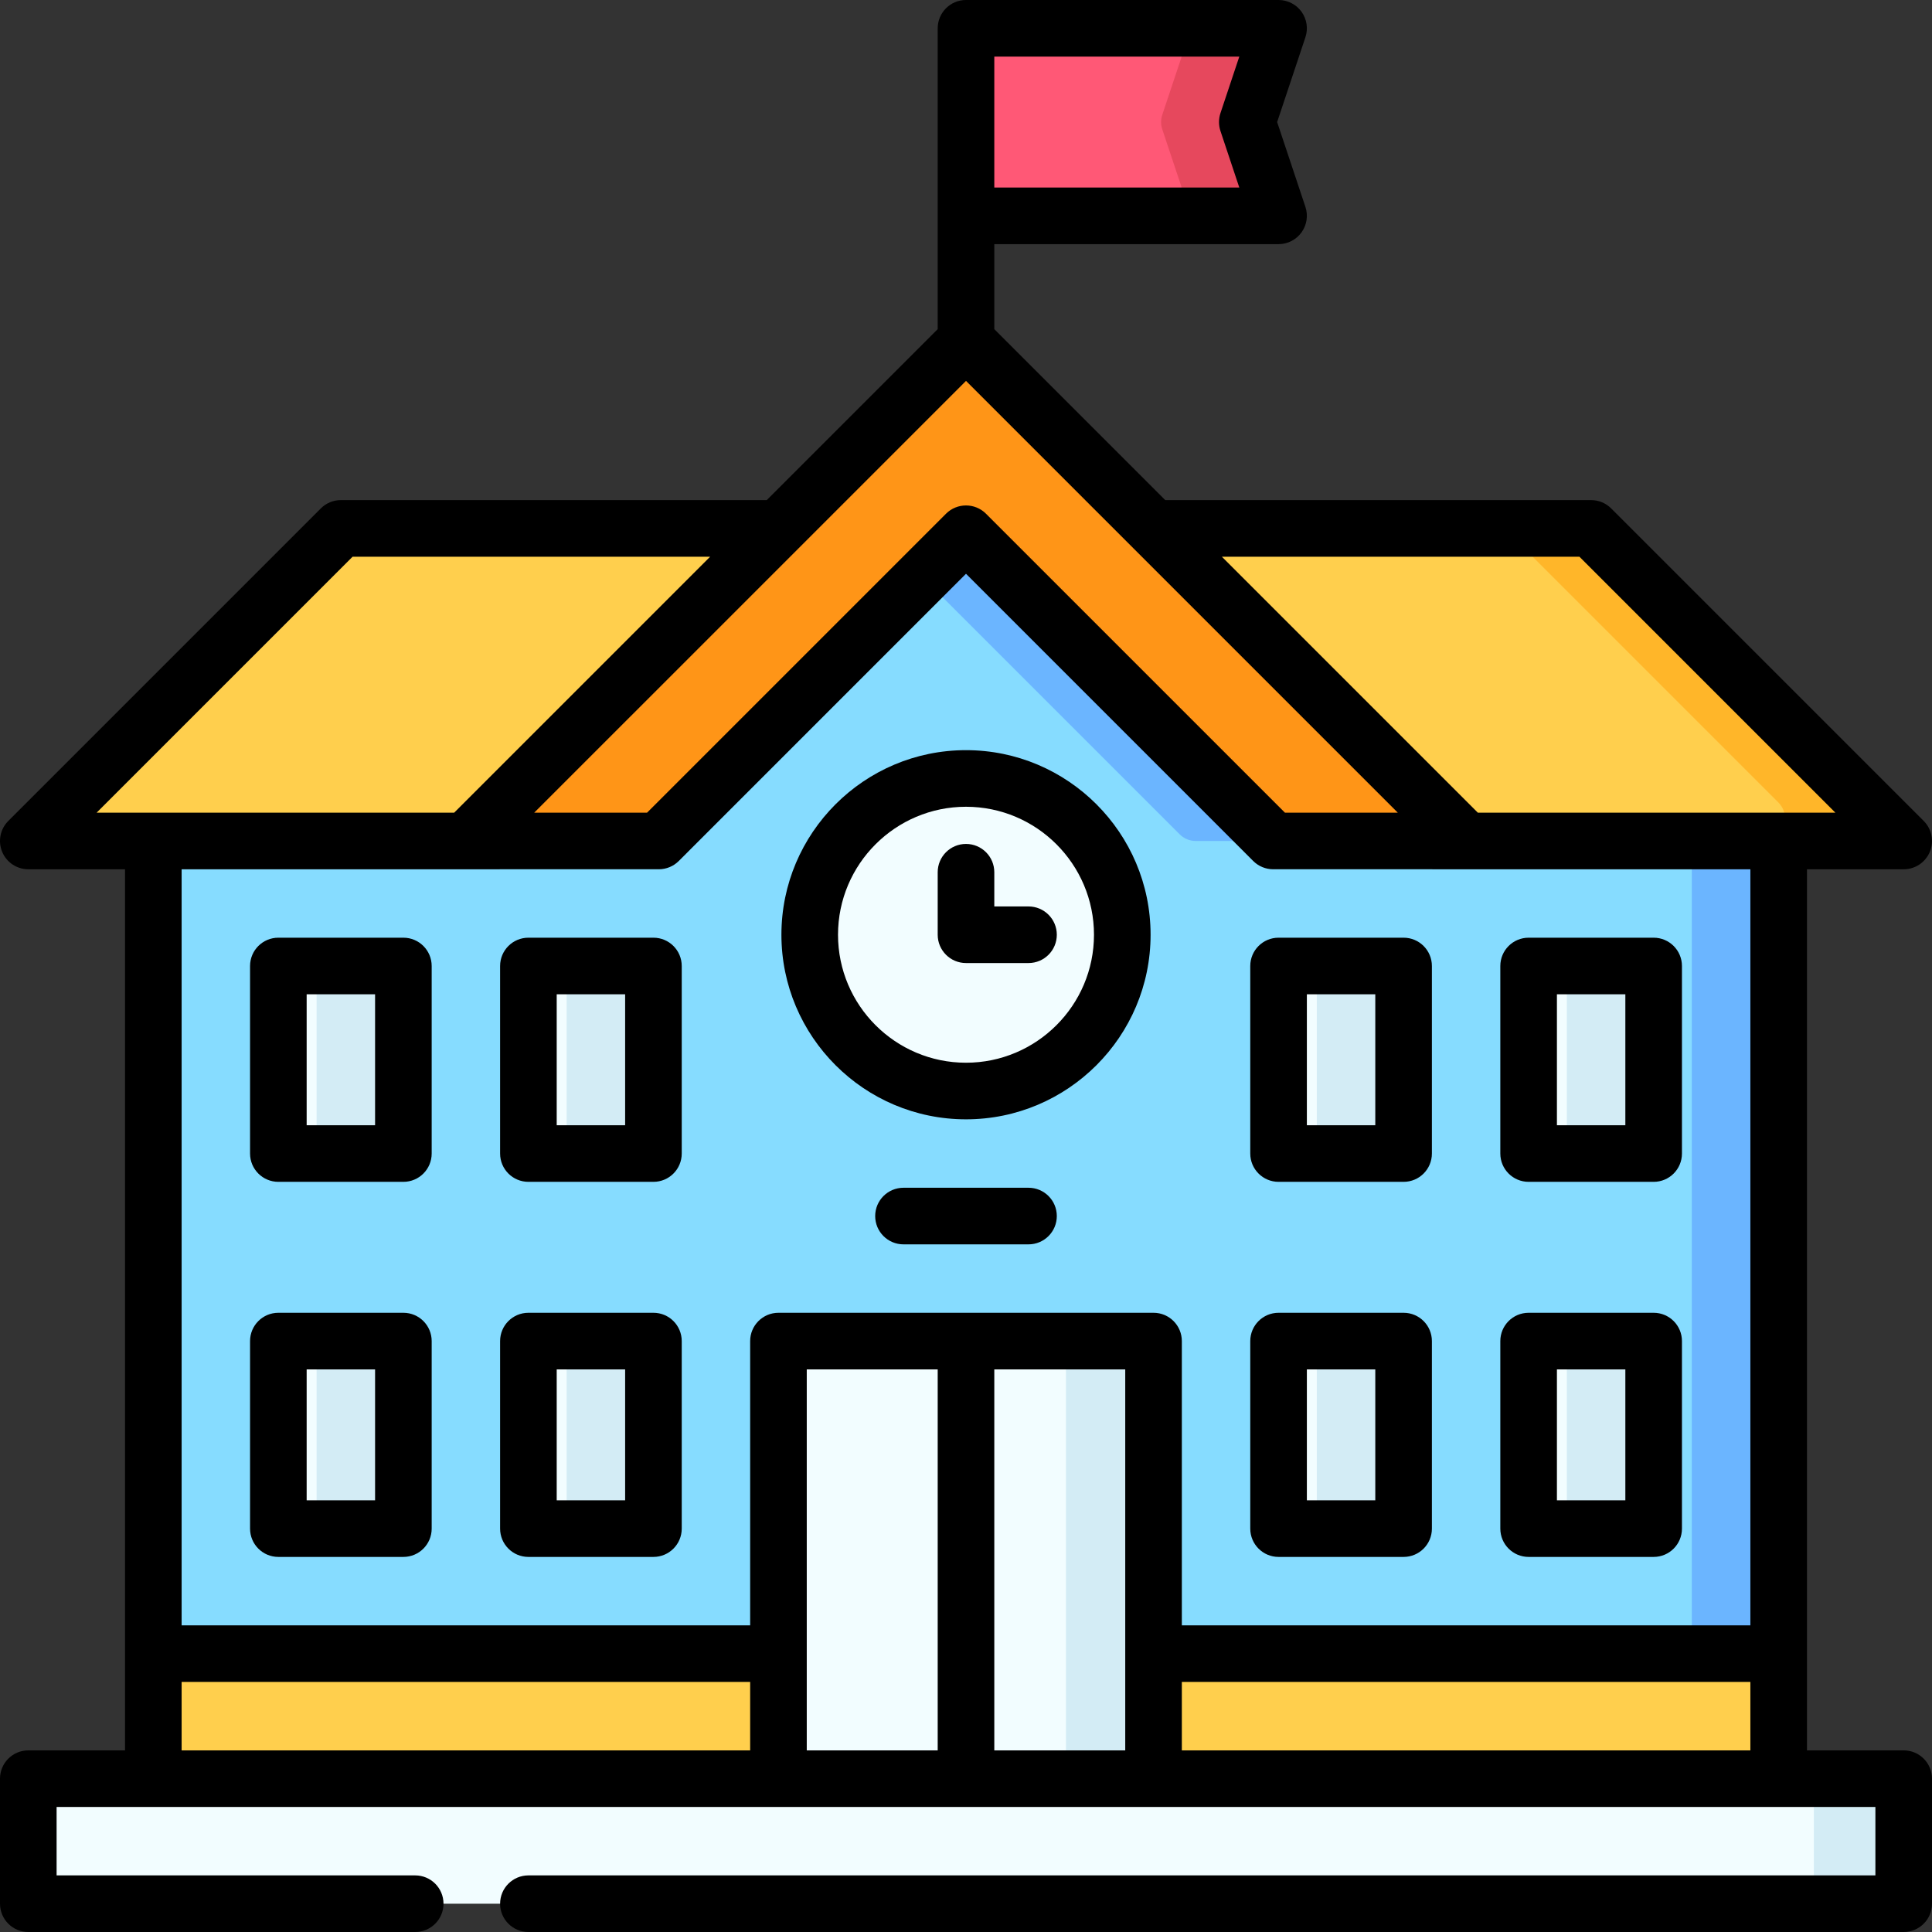
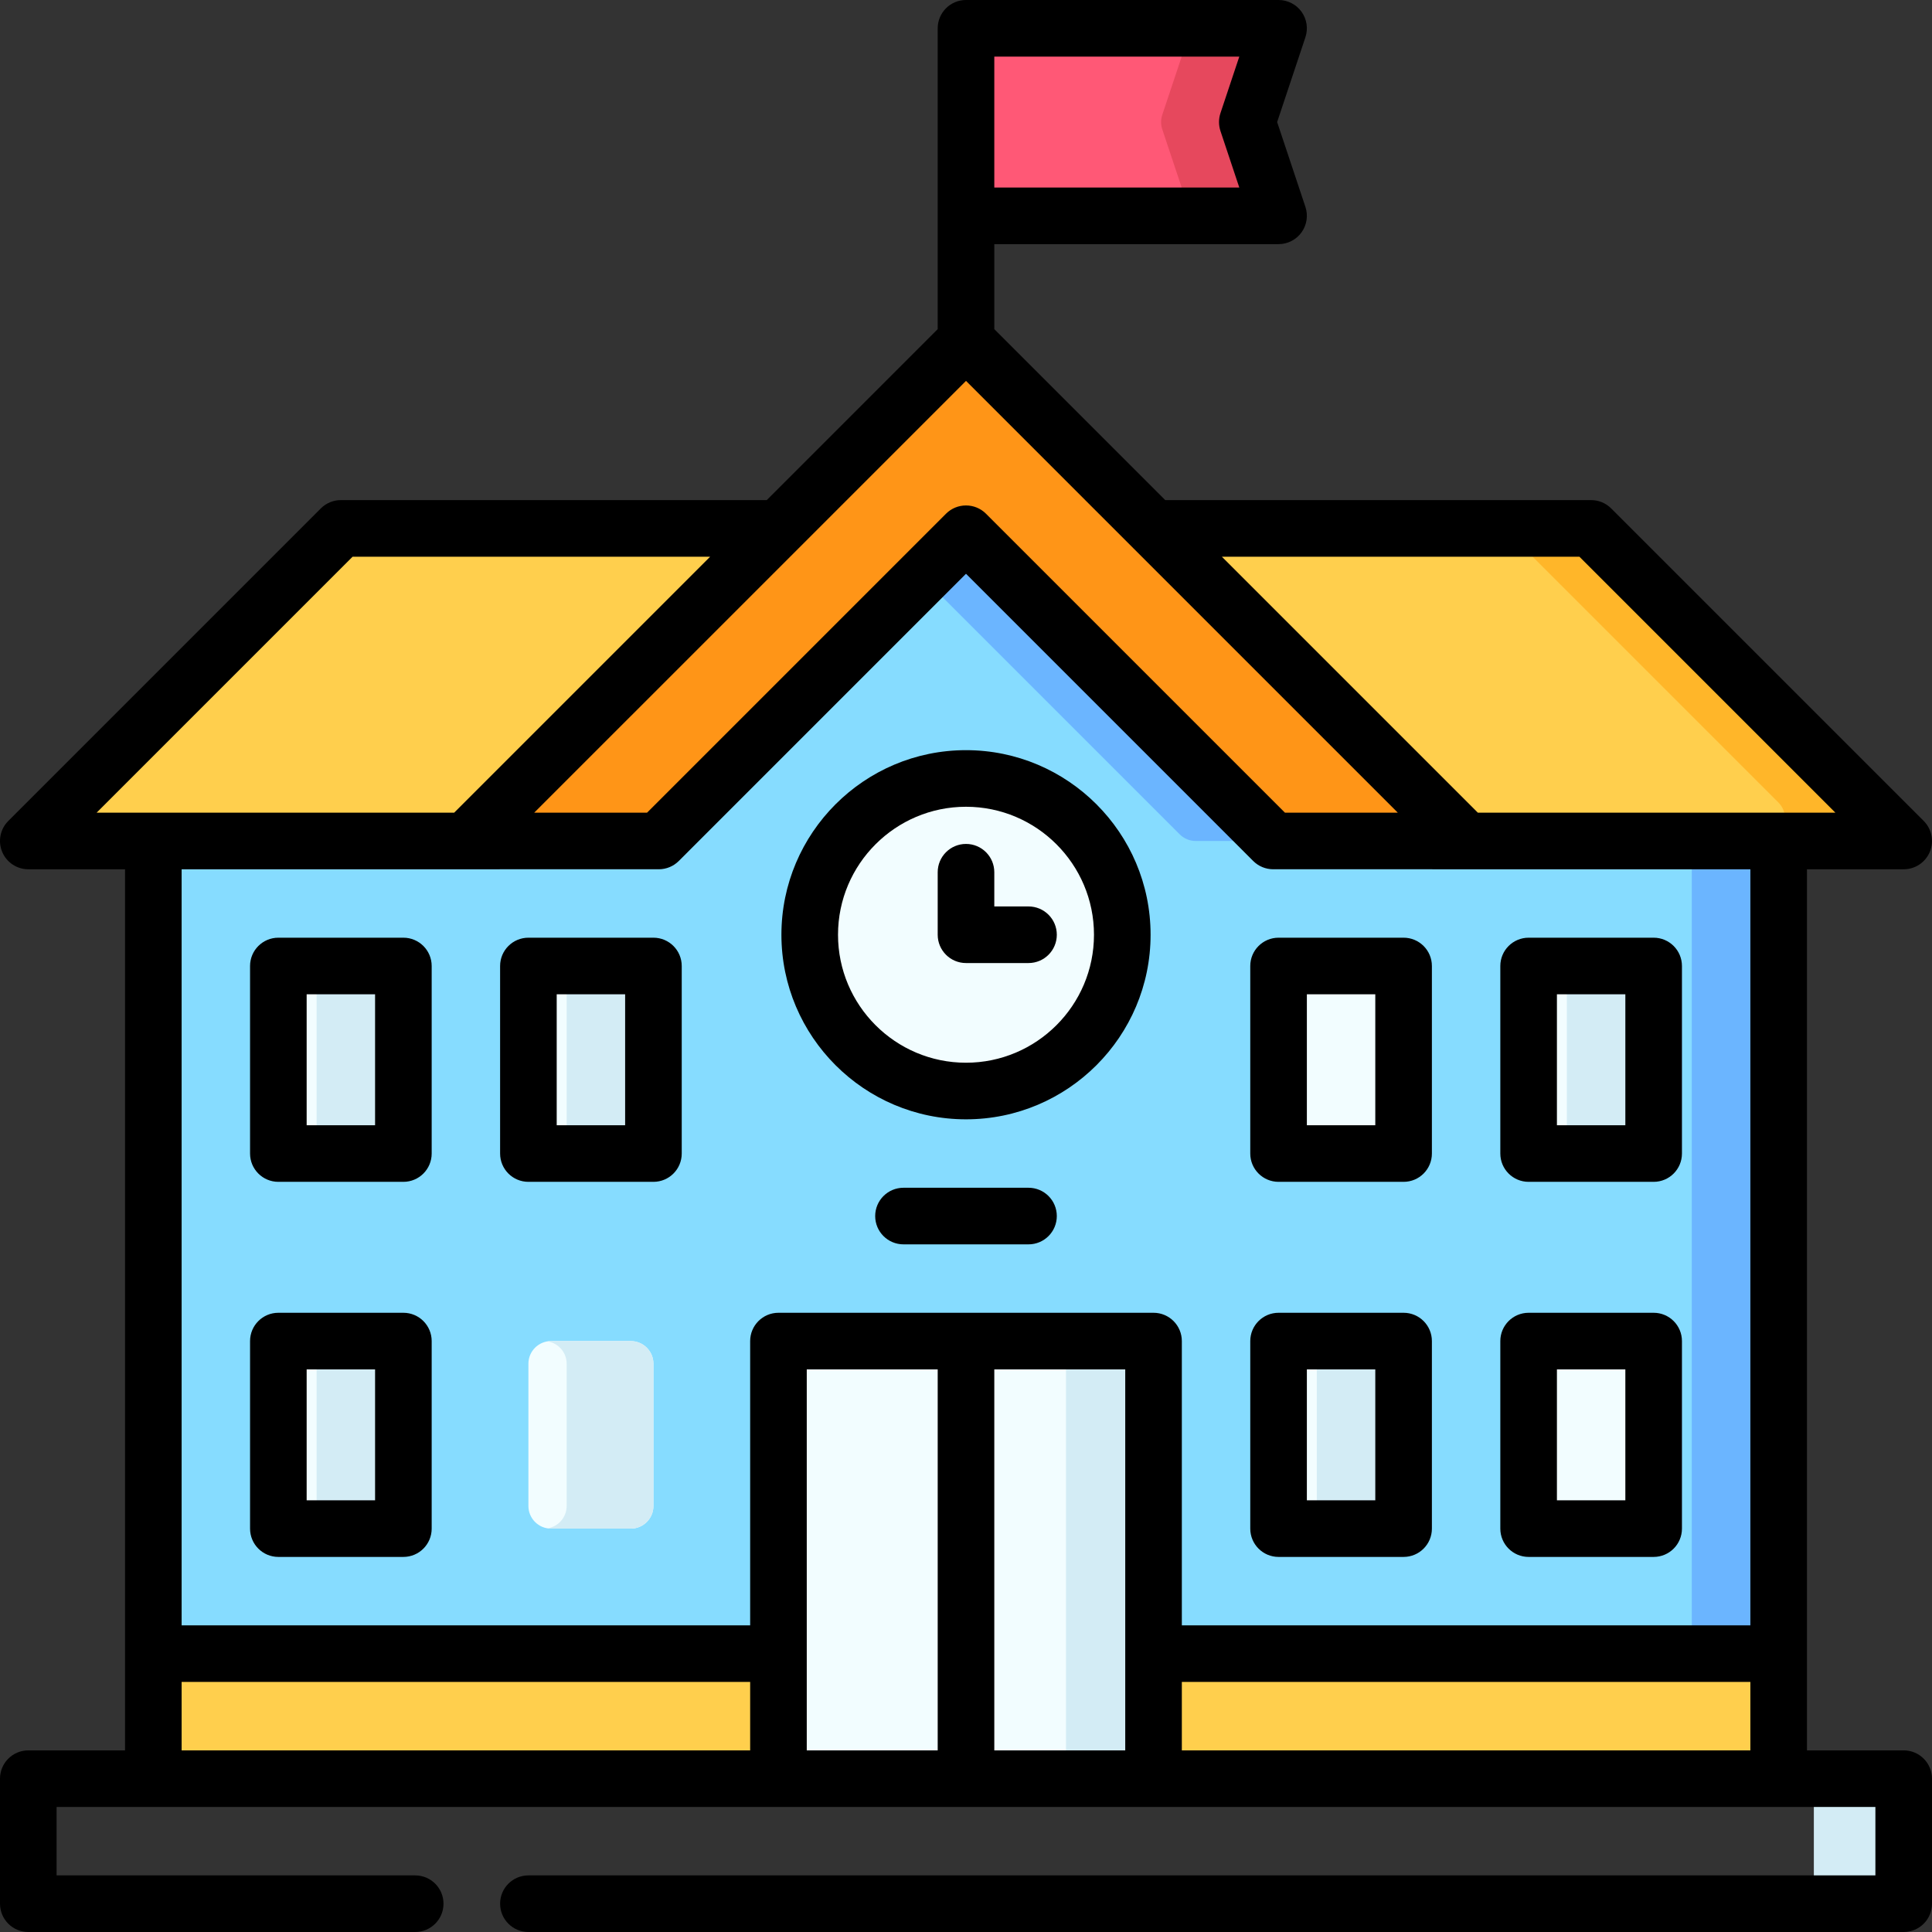
<svg xmlns="http://www.w3.org/2000/svg" id="Capa_1" enable-background="new 0 0 512 512" height="512" viewBox="0 0 512 512" width="512">
  <rect x="0" y="0" width="512" height="512" fill="#333333" stroke="none" />
  <path d="m256 57.2h74.509c4.095 0 6.987-4.012 5.692-7.897l-5.018-15.055c-.411-1.232-.411-2.563 0-3.795l5.018-15.055c1.295-3.885-1.597-7.897-5.692-7.897h-74.509z" fill="#ff5876" />
  <path d="m331.182 34.247c-.41-1.232-.41-2.563 0-3.795l5.018-15.055c1.295-3.885-1.597-7.897-5.692-7.897h-23.172c4.095 0 6.987 4.012 5.692 7.897l-5.019 15.055c-.41 1.232-.41 2.563 0 3.795l5.019 15.055c1.295 3.885-1.597 7.897-5.692 7.897h23.172c4.095 0 6.987-4.012 5.692-7.897z" fill="#e6485d" />
  <path d="m494.257 212.624-70.833-70.833c-1.125-1.125-2.651-1.757-4.243-1.757h-326.362c-1.591 0-3.117.632-4.243 1.757l-70.833 70.833c-3.78 3.78-1.103 10.243 4.243 10.243h18.647v5h430.734v-5h18.647c5.346 0 8.023-6.463 4.243-10.243z" fill="#ffcf4d" />
  <path d="m494.257 212.624-70.833-70.833c-1.125-1.125-2.651-1.758-4.243-1.758h-23c1.591 0 3.117.632 4.243 1.758l70.833 70.833c3.78 3.78 1.103 10.243-4.243 10.243h23c5.346 0 8.023-6.463 4.243-10.243z" fill="#ffb629" />
  <path d="m123.467 222.867 128.29-128.291c2.343-2.343 6.142-2.343 8.485 0l128.291 128.291v5h-265.066z" fill="#ff9517" />
  <path d="m471.367 222.867v253.5h-430.734v-253.5h131.465c1.591 0 3.117-.632 4.243-1.757l75.416-75.416c2.343-2.343 6.142-2.343 8.485 0l75.416 75.416c1.125 1.125 2.651 1.757 4.243 1.757z" fill="#86dcff" />
  <path d="m339.901 222.867c-1.591 0-3.117-.632-4.243-1.757l-75.416-75.416c-2.343-2.343-6.142-2.343-8.485 0l-7.268 7.268 68.148 68.148c1.125 1.125 2.651 1.757 4.242 1.757h131.466v253.5h23.021v-253.5z" fill="#6bb5ff" />
  <g fill="#f2fdff">
    <ellipse cx="256" cy="247.717" rx="41.417" ry="41.417" transform="matrix(.16 -.987 .987 .16 -29.525 460.731)" />
    <path d="m365.967 405.1h-21.133c-3.314 0-6-2.686-6-6v-37.7c0-3.314 2.686-6 6-6h21.133c3.314 0 6 2.686 6 6v37.7c0 3.314-2.687 6-6 6z" />
    <path d="m432.233 405.1h-21.133c-3.314 0-6-2.686-6-6v-37.7c0-3.314 2.686-6 6-6h21.133c3.314 0 6 2.686 6 6v37.7c0 3.314-2.686 6-6 6z" />
    <path d="m100.9 405.1h-21.133c-3.314 0-6-2.686-6-6v-37.7c0-3.314 2.686-6 6-6h21.133c3.314 0 6 2.686 6 6v37.7c0 3.314-2.686 6-6 6z" />
    <path d="m167.167 405.1h-21.133c-3.314 0-6-2.686-6-6v-37.7c0-3.314 2.686-6 6-6h21.133c3.314 0 6 2.686 6 6v37.7c0 3.314-2.687 6-6 6z" />
    <path d="m365.967 305.7h-21.133c-3.314 0-6-2.686-6-6v-37.7c0-3.314 2.686-6 6-6h21.133c3.314 0 6 2.686 6 6v37.7c0 3.314-2.687 6-6 6z" />
    <path d="m432.233 305.7h-21.133c-3.314 0-6-2.686-6-6v-37.7c0-3.314 2.686-6 6-6h21.133c3.314 0 6 2.686 6 6v37.7c0 3.314-2.686 6-6 6z" />
    <path d="m100.9 305.7h-21.133c-3.314 0-6-2.686-6-6v-37.7c0-3.314 2.686-6 6-6h21.133c3.314 0 6 2.686 6 6v37.7c0 3.314-2.686 6-6 6z" />
    <path d="m167.167 305.7h-21.133c-3.314 0-6-2.686-6-6v-37.7c0-3.314 2.686-6 6-6h21.133c3.314 0 6 2.686 6 6v37.7c0 3.314-2.687 6-6 6z" />
  </g>
  <path d="m40.633 438.233h430.733v38.133h-430.733z" fill="#ffcf4d" />
  <path d="m305.7 476.367h-99.4v-114.967c0-3.314 2.686-6 6-6h87.4c3.314 0 6 2.686 6 6z" fill="#f2fdff" />
  <path d="m299.7 355.4h-23.2c3.314 0 6 2.686 6 6v114.967h23.2v-114.967c0-3.314-2.686-6-6-6z" fill="#d3ecf5" />
-   <path d="m504.5 498.5v-21.133c0-3.314-2.686-6-6-6h-485c-3.314 0-6 2.686-6 6v21.133c0 3.314 2.686 6 6 6h485c3.314 0 6-2.686 6-6z" fill="#f2fdff" />
  <path d="m498.288 471.367h-20.708c-.537 0-1.056.075-1.553.204 2.678.691 4.659 3.115 4.659 6.009v20.708c0 2.894-1.981 5.318-4.659 6.009.497.128 1.016.204 1.553.204h20.708c3.431 0 6.212-2.781 6.212-6.212v-20.708c0-3.433-2.781-6.214-6.212-6.214z" fill="#d3ecf5" />
  <path d="m432.233 256h-21.133c-.318 0-.628.032-.933.08 2.869.449 5.067 2.925 5.067 5.92v37.7c0 2.995-2.197 5.471-5.067 5.92.305.048.615.08.933.08h21.133c3.314 0 6-2.686 6-6v-37.7c0-3.314-2.686-6-6-6z" fill="#d3ecf5" />
-   <path d="m365.967 256h-21.134c-.318 0-.628.032-.933.08 2.869.449 5.067 2.925 5.067 5.92v37.7c0 2.995-2.197 5.471-5.067 5.92.305.048.615.08.933.08h21.134c3.314 0 6-2.686 6-6v-37.7c0-3.314-2.687-6-6-6z" fill="#d3ecf5" />
-   <path d="m432.233 355.4h-21.133c-.318 0-.628.032-.933.08 2.869.449 5.067 2.925 5.067 5.92v37.7c0 2.995-2.197 5.471-5.067 5.92.305.048.615.08.933.08h21.133c3.314 0 6-2.686 6-6v-37.7c0-3.314-2.686-6-6-6z" fill="#d3ecf5" />
  <path d="m365.967 355.4h-21.134c-.318 0-.628.032-.933.08 2.869.449 5.067 2.925 5.067 5.92v37.7c0 2.995-2.197 5.471-5.067 5.92.305.048.615.08.933.08h21.134c3.314 0 6-2.686 6-6v-37.7c0-3.314-2.687-6-6-6z" fill="#d3ecf5" />
  <path d="m167.167 355.4h-21.133c-.318 0-.628.032-.933.08 2.869.449 5.067 2.925 5.067 5.92v37.7c0 2.995-2.197 5.471-5.067 5.92.305.048.615.08.933.08h21.133c3.314 0 6-2.686 6-6v-37.7c0-3.314-2.687-6-6-6z" fill="#d3ecf5" />
  <path d="m100.9 355.4h-21.133c-.318 0-.628.032-.933.08 2.869.449 5.067 2.925 5.067 5.92v37.7c0 2.995-2.197 5.471-5.067 5.92.305.048.615.08.933.08h21.133c3.314 0 6-2.686 6-6v-37.7c0-3.314-2.686-6-6-6z" fill="#d3ecf5" />
  <path d="m167.167 256h-21.133c-.318 0-.628.032-.933.08 2.869.449 5.067 2.925 5.067 5.92v37.7c0 2.995-2.197 5.471-5.067 5.92.305.048.615.08.933.08h21.133c3.314 0 6-2.686 6-6v-37.7c0-3.314-2.687-6-6-6z" fill="#d3ecf5" />
  <path d="m100.9 256h-21.133c-.318 0-.628.032-.933.08 2.869.449 5.067 2.925 5.067 5.92v37.7c0 2.995-2.197 5.471-5.067 5.92.305.048.615.08.933.08h21.133c3.314 0 6-2.686 6-6v-37.7c0-3.314-2.686-6-6-6z" fill="#d3ecf5" />
  <path d="m504.5 463.867h-25.633v-233.5h25.633c3.033 0 5.769-1.827 6.929-4.63 1.161-2.803.52-6.028-1.625-8.174l-82.833-82.834c-1.407-1.406-3.314-2.196-5.304-2.196h-112.859l-45.308-45.307v-22.526h75.333c2.411 0 4.675-1.159 6.084-3.114 1.41-1.956 1.794-4.471 1.031-6.758l-7.493-22.479 7.493-22.478c.763-2.287.379-4.802-1.031-6.758-1.409-1.954-3.673-3.113-6.084-3.113h-82.833c-4.143 0-7.5 3.357-7.5 7.5v49.7 30.025l-45.308 45.308h-112.859c-1.989 0-3.896.79-5.304 2.196l-82.833 82.835c-2.145 2.146-2.786 5.371-1.625 8.174 1.16 2.803 3.896 4.63 6.929 4.63h25.633v233.5h-25.633c-4.143 0-7.5 3.357-7.5 7.5v33.132c0 4.143 3.357 7.5 7.5 7.5h102.532c4.143 0 7.5-3.357 7.5-7.5s-3.357-7.5-7.5-7.5h-95.032v-18.133h25.633 165.667 99.4 165.667 25.633v18.133h-356.967c-4.143 0-7.5 3.357-7.5 7.5s3.357 7.5 7.5 7.5h364.467c4.143 0 7.5-3.357 7.5-7.5v-33.133c0-4.142-3.357-7.5-7.5-7.5zm-198.8-115.967h-99.4c-4.143 0-7.5 3.357-7.5 7.5v75.333h-150.667v-200.366l126.451-.001c1.989 0 3.896-.79 5.304-2.196l76.112-76.113 76.112 76.113c1.407 1.406 3.314 2.196 5.304 2.196l126.451.001v200.366h-150.667v-75.333c0-4.142-3.357-7.5-7.5-7.5zm-94.098-202.562.003-.003 44.395-44.395 44.395 44.395c.001.001.002.002.003.003l70.028 70.028h-29.904l-79.219-79.22c-2.93-2.928-7.678-2.928-10.607 0l-79.219 79.22h-29.904zm206.959 2.195 67.833 67.834h-15.026l-79.726-.001-67.833-67.833zm-95.126-112.811 4.993 14.979h-64.928v-34.701h64.928l-4.993 14.977c-.513 1.541-.513 3.205 0 4.745zm-229.995 112.811h94.753l-67.833 67.833-79.726.001h-15.028zm-45.307 298.2h150.667v18.134h-150.667zm165.667-82.833h34.7v100.967h-34.7zm49.7 100.967v-100.967h34.7v100.967zm49.7 0v-18.134h150.667v18.134z" />
  <path d="m256 198.8c-26.973 0-48.917 21.944-48.917 48.917s21.944 48.916 48.917 48.916 48.917-21.943 48.917-48.916-21.944-48.917-48.917-48.917zm0 82.833c-18.702 0-33.917-15.215-33.917-33.916 0-18.702 15.215-33.917 33.917-33.917s33.917 15.215 33.917 33.917c0 18.701-15.215 33.916-33.917 33.916z" />
  <path d="m272.566 240.217h-9.066v-9.066c0-4.143-3.357-7.5-7.5-7.5s-7.5 3.357-7.5 7.5v16.566c0 4.143 3.357 7.5 7.5 7.5h16.566c4.143 0 7.5-3.357 7.5-7.5s-3.357-7.5-7.5-7.5z" />
  <path d="m272.566 314.767h-33.133c-4.143 0-7.5 3.357-7.5 7.5s3.357 7.5 7.5 7.5h33.133c4.143 0 7.5-3.357 7.5-7.5s-3.357-7.5-7.5-7.5z" />
  <path d="m338.833 412.6h33.134c4.143 0 7.5-3.357 7.5-7.5v-49.7c0-4.143-3.357-7.5-7.5-7.5h-33.134c-4.143 0-7.5 3.357-7.5 7.5v49.7c0 4.142 3.357 7.5 7.5 7.5zm7.5-49.7h18.134v34.7h-18.134z" />
  <path d="m405.1 412.6h33.134c4.143 0 7.5-3.357 7.5-7.5v-49.7c0-4.143-3.357-7.5-7.5-7.5h-33.134c-4.143 0-7.5 3.357-7.5 7.5v49.7c0 4.142 3.357 7.5 7.5 7.5zm7.5-49.7h18.134v34.7h-18.134z" />
  <path d="m106.9 347.9h-33.133c-4.143 0-7.5 3.357-7.5 7.5v49.7c0 4.143 3.357 7.5 7.5 7.5h33.133c4.143 0 7.5-3.357 7.5-7.5v-49.7c0-4.142-3.357-7.5-7.5-7.5zm-7.5 49.7h-18.133v-34.7h18.133z" />
-   <path d="m173.167 347.9h-33.134c-4.143 0-7.5 3.357-7.5 7.5v49.7c0 4.143 3.357 7.5 7.5 7.5h33.134c4.143 0 7.5-3.357 7.5-7.5v-49.7c0-4.142-3.357-7.5-7.5-7.5zm-7.5 49.7h-18.134v-34.7h18.134z" />
  <path d="m338.833 313.2h33.134c4.143 0 7.5-3.357 7.5-7.5v-49.7c0-4.143-3.357-7.5-7.5-7.5h-33.134c-4.143 0-7.5 3.357-7.5 7.5v49.7c0 4.143 3.357 7.5 7.5 7.5zm7.5-49.7h18.134v34.7h-18.134z" />
  <path d="m405.1 313.2h33.134c4.143 0 7.5-3.357 7.5-7.5v-49.7c0-4.143-3.357-7.5-7.5-7.5h-33.134c-4.143 0-7.5 3.357-7.5 7.5v49.7c0 4.143 3.357 7.5 7.5 7.5zm7.5-49.7h18.134v34.7h-18.134z" />
  <path d="m106.9 248.5h-33.133c-4.143 0-7.5 3.357-7.5 7.5v49.7c0 4.143 3.357 7.5 7.5 7.5h33.133c4.143 0 7.5-3.357 7.5-7.5v-49.7c0-4.143-3.357-7.5-7.5-7.5zm-7.5 49.7h-18.133v-34.7h18.133z" />
  <path d="m173.167 248.5h-33.134c-4.143 0-7.5 3.357-7.5 7.5v49.7c0 4.143 3.357 7.5 7.5 7.5h33.134c4.143 0 7.5-3.357 7.5-7.5v-49.7c0-4.143-3.357-7.5-7.5-7.5zm-7.5 49.7h-18.134v-34.7h18.134z" />
</svg>